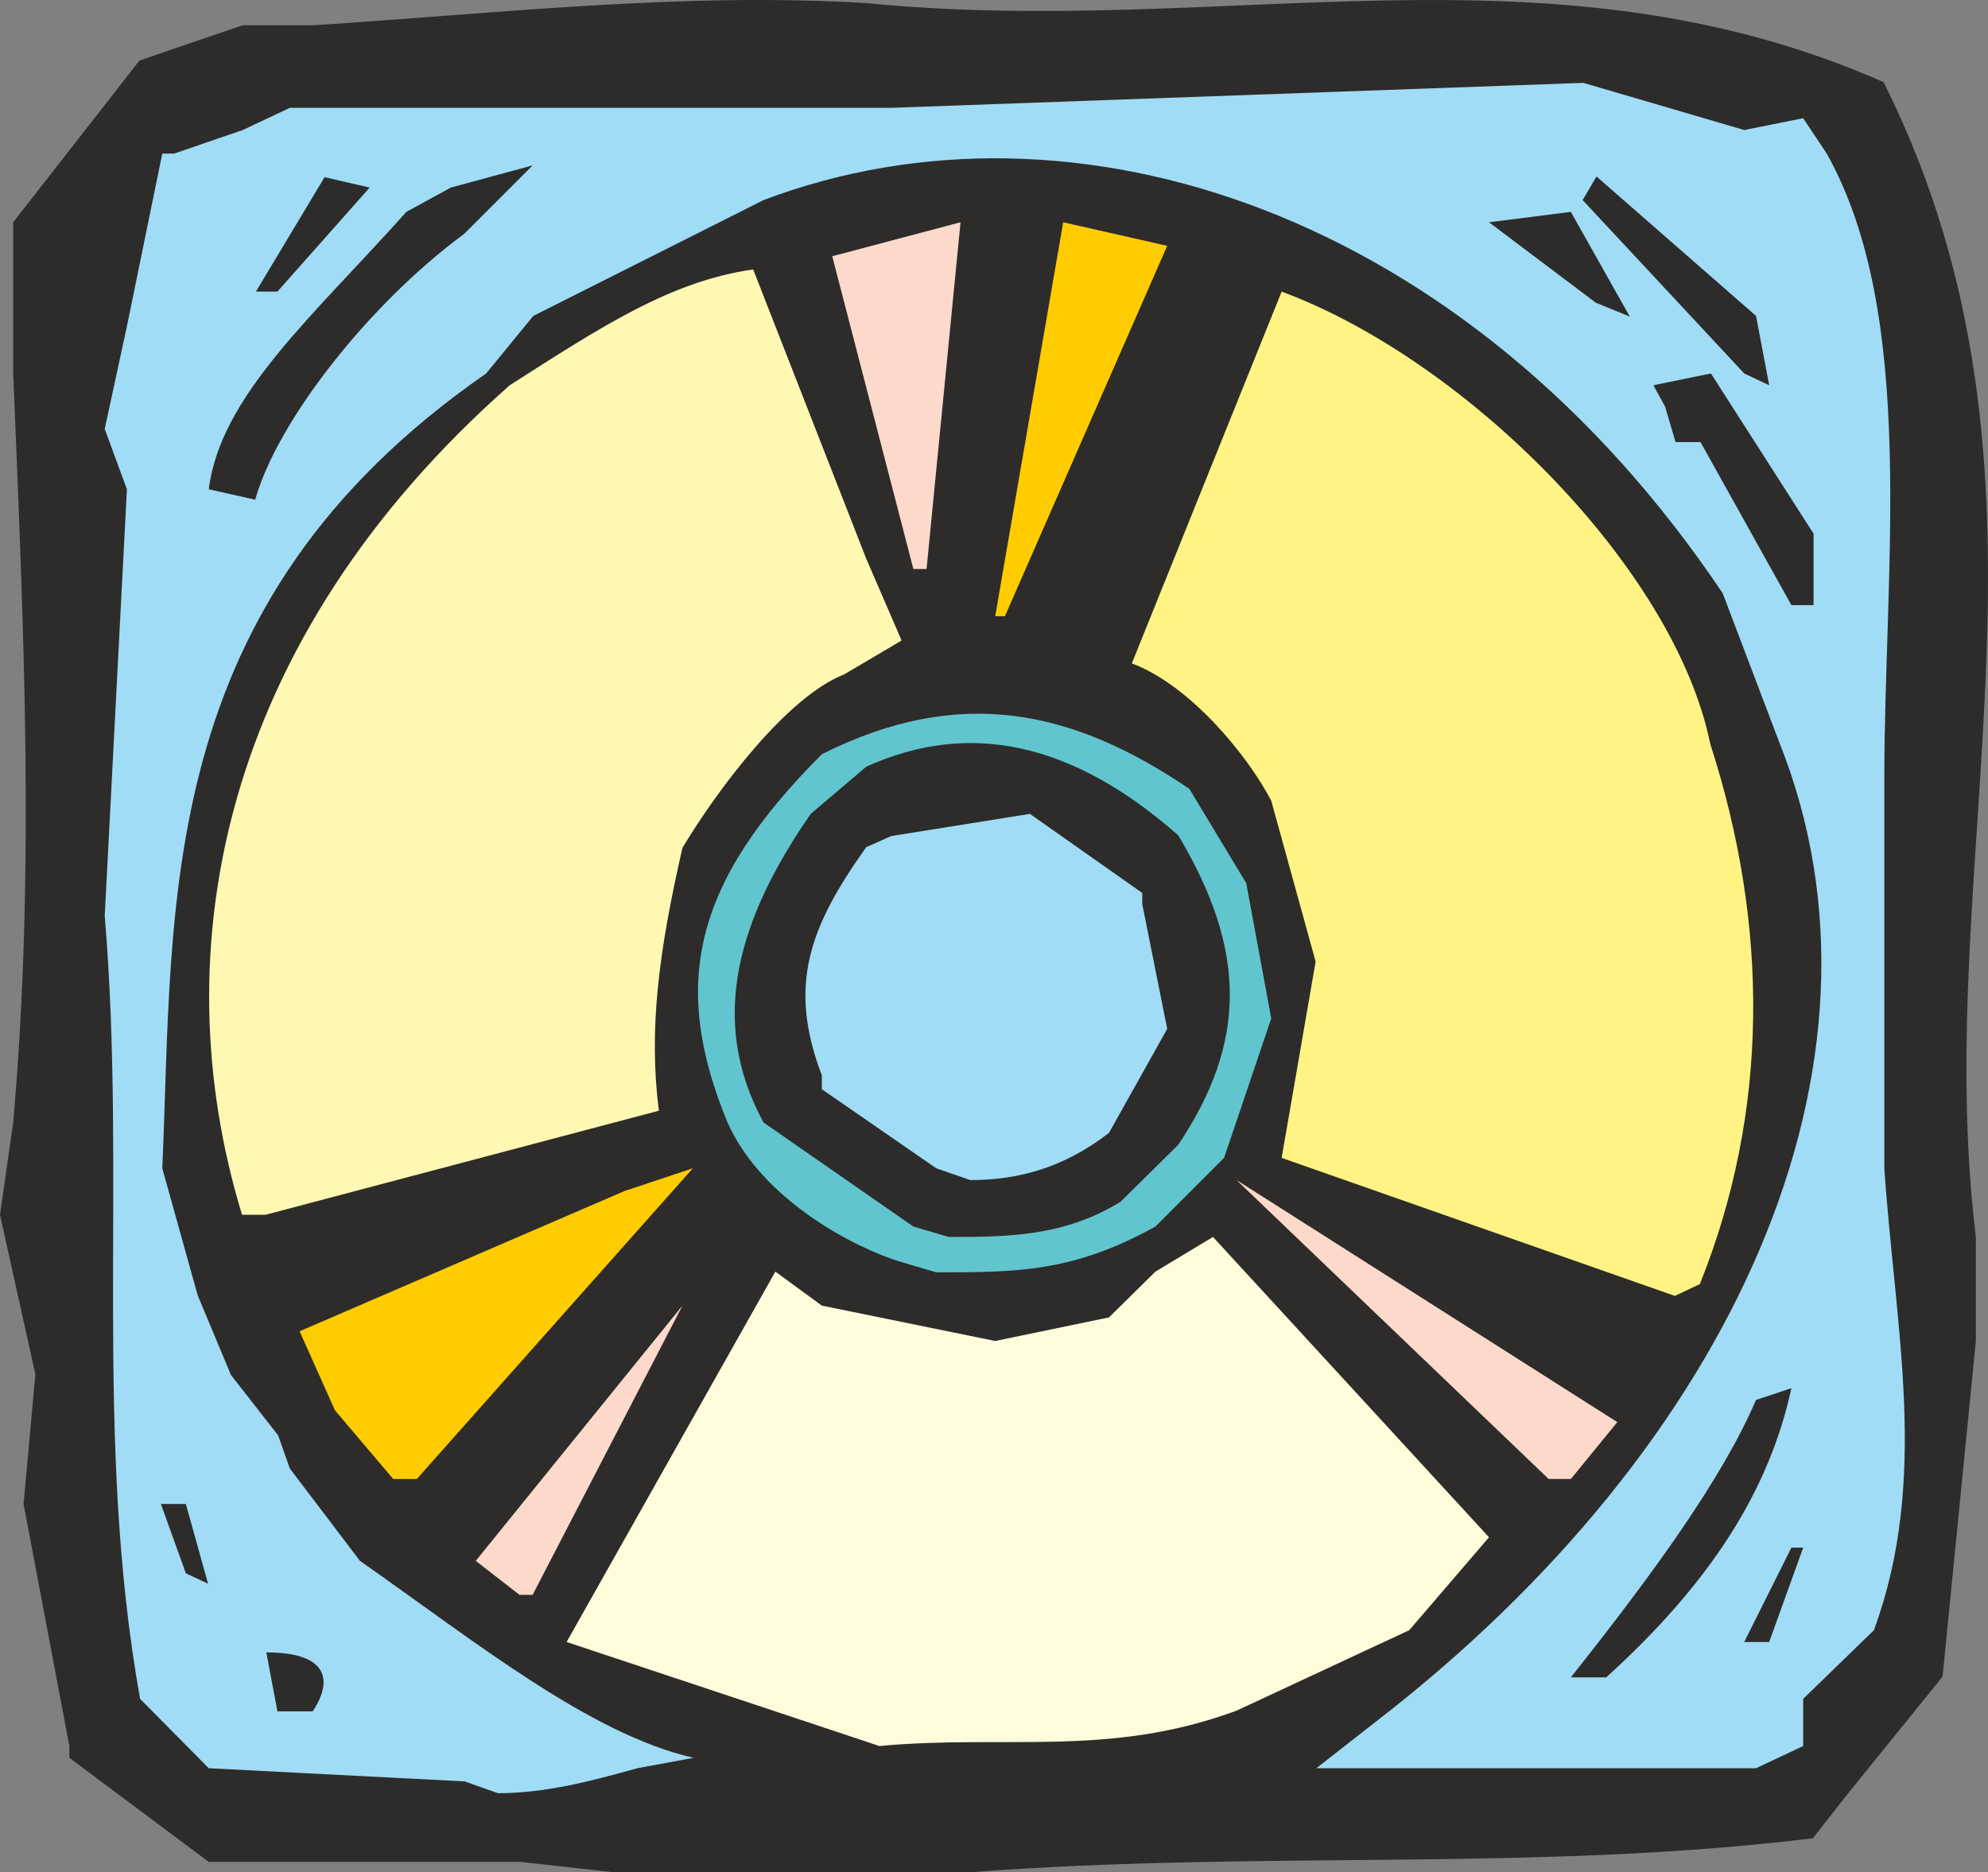
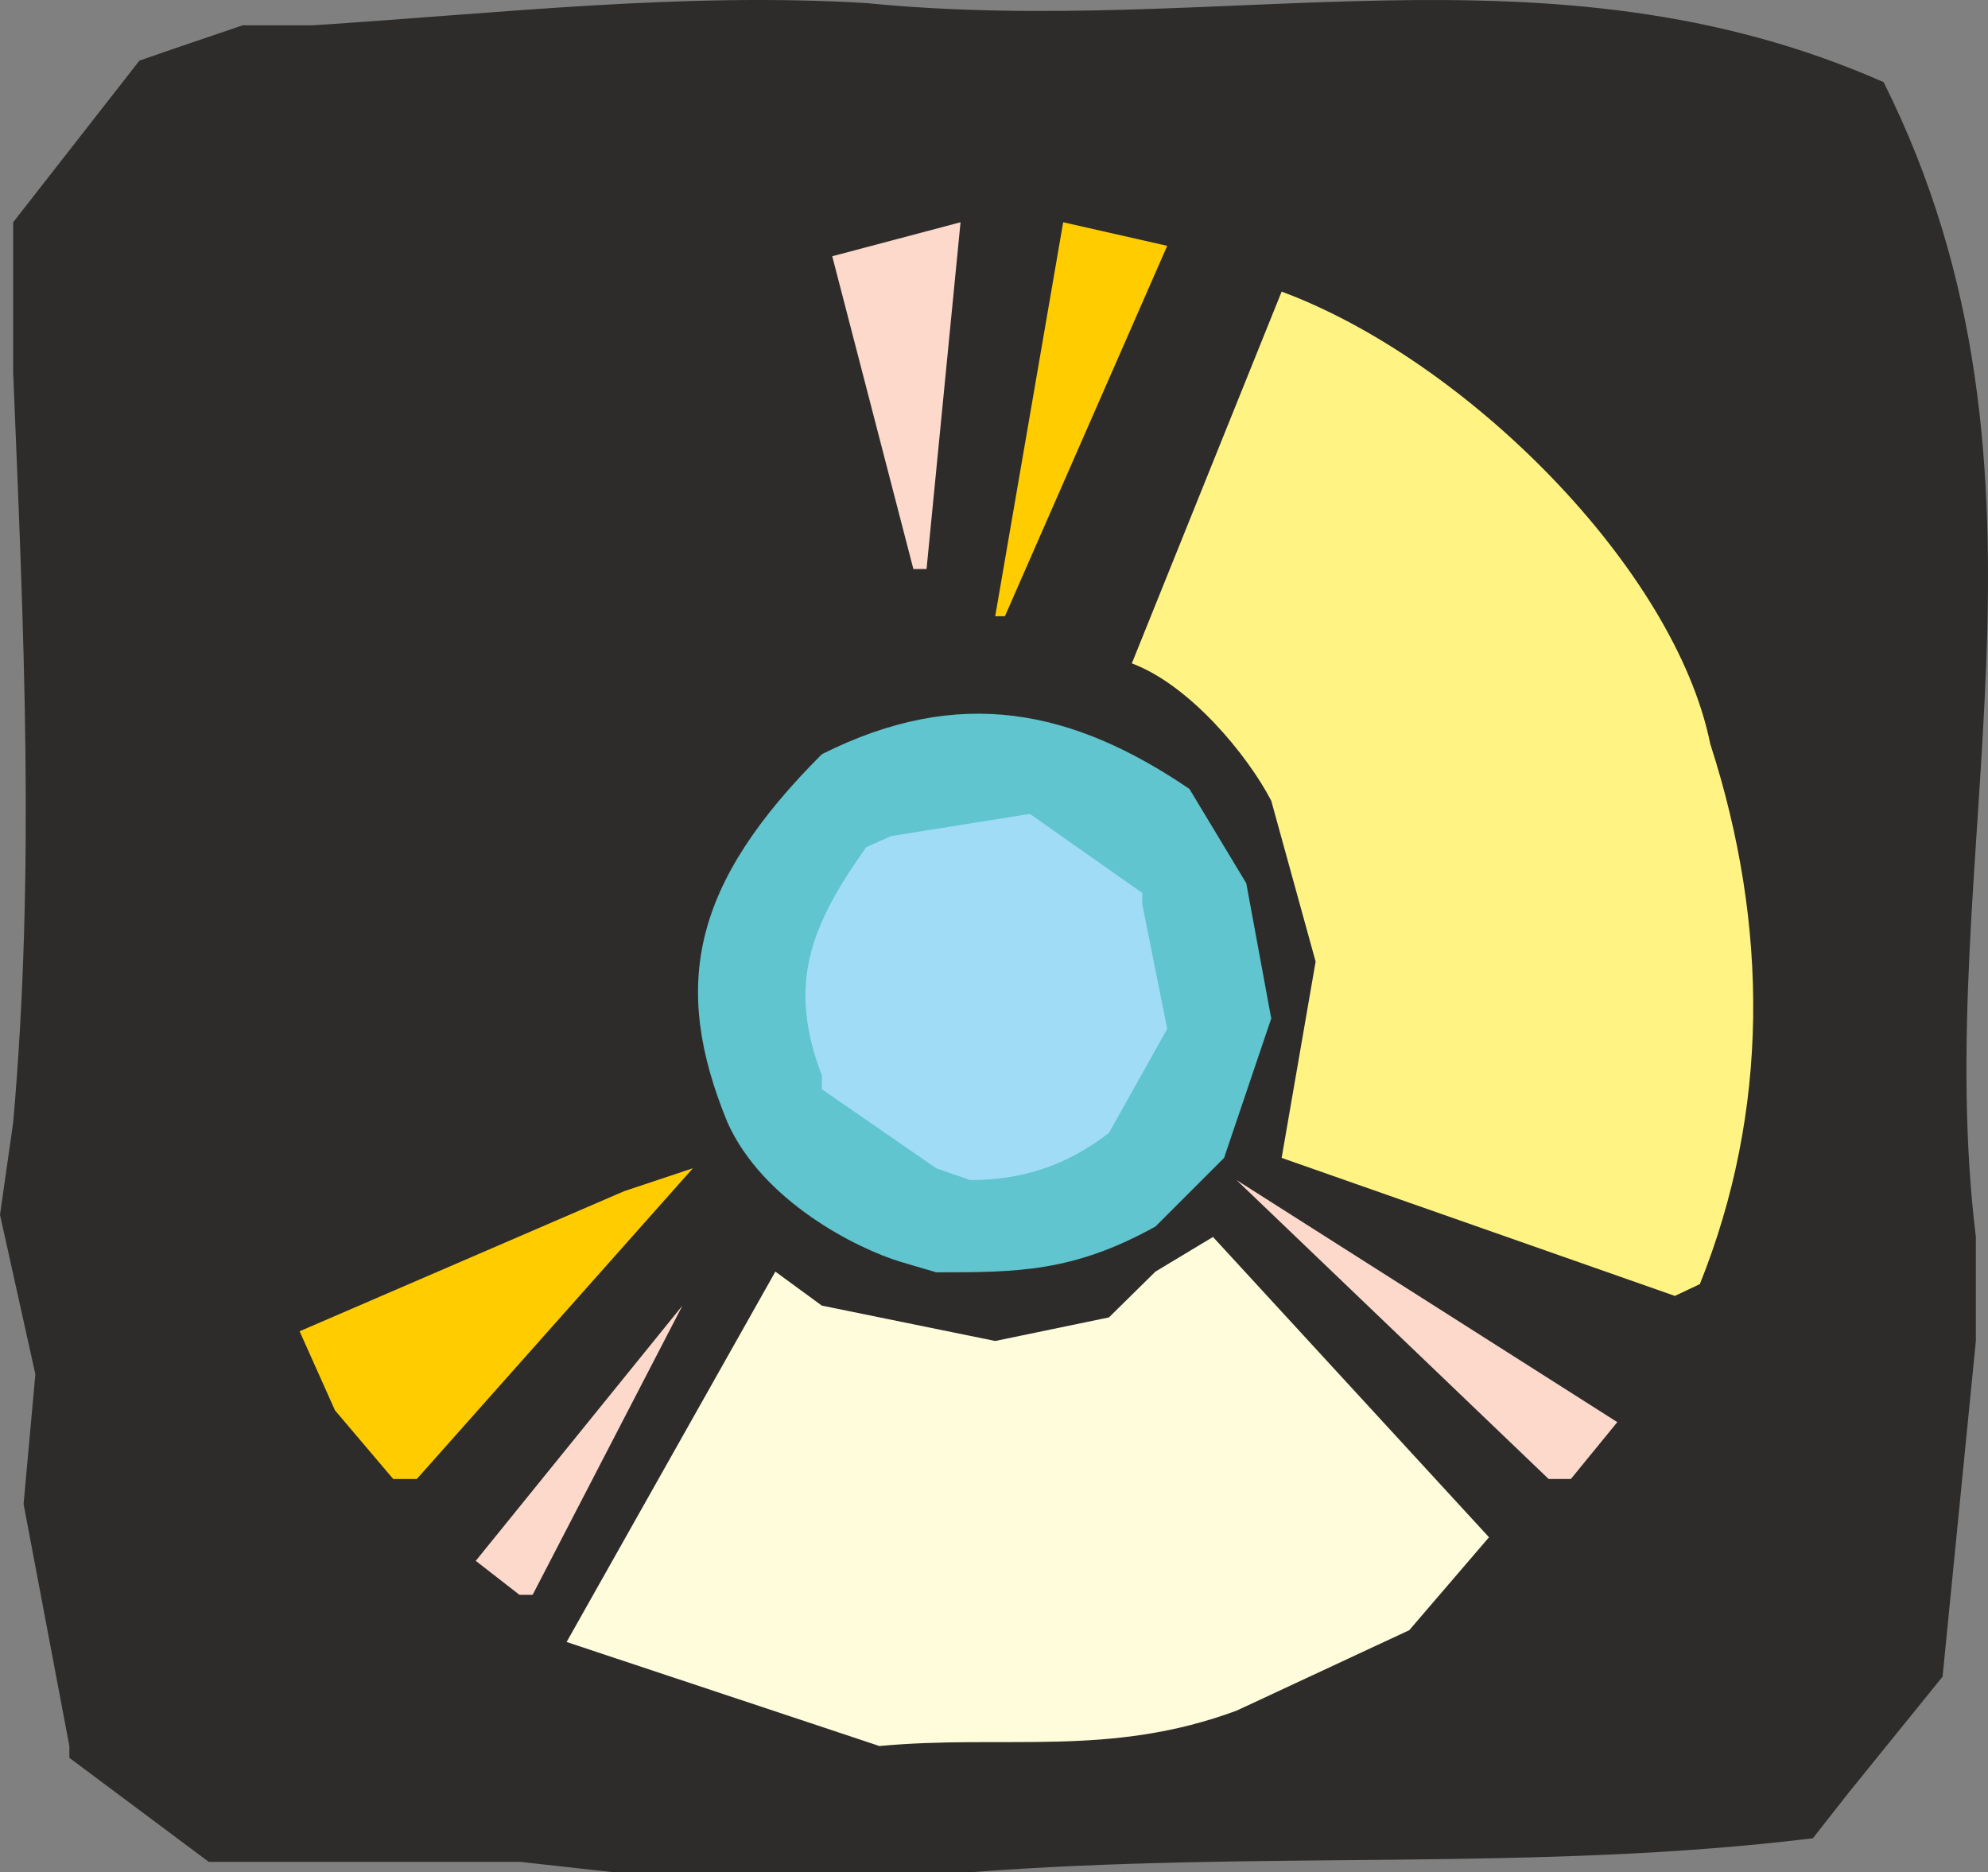
<svg xmlns="http://www.w3.org/2000/svg" width="275.183" height="259.147" viewBox="0 0 206.388 194.36">
  <rect x="0" y="0" width="206.388" height="194.36" fill="#808080" stroke="none" />
-   <path d="m253.358 521.529-9.72-1.08H211.31l-14.472-10.8v-1.224l-4.752-25.128 1.224-13.464-3.672-16.56 1.368-9.576c2.304-26.136 1.08-51.408 0-77.832V350.24l13.104-16.776 3.528-1.224 7.2-2.448h7.272c19.224-1.224 38.376-3.456 57.456-2.304 37.224 3.672 70.848-7.128 105.624 8.208 20.448 40.896 4.752 80.496 9.576 119.88v10.8l-3.456 34.848-9.792 12.096-3.672 4.68c-28.8 3.528-57.384 1.224-87.48 3.528h-34.56z" style="fill:#2d2c2b" transform="translate(-189.638 -327.168)" />
-   <path d="m237.878 512.097-26.568-1.368-7.128-7.2c-4.896-27.36-1.368-53.856-3.672-81.288l2.304-44.28-2.304-6.264 2.304-10.656 3.672-17.928h1.224l7.128-2.448 4.896-2.304h62.424l71.856-2.592 16.704 4.896 6.12-1.224 2.448 3.672c9.432 16.848 5.976 43.056 5.976 64.872v40.464c1.152 16.848 4.68 32.256-1.08 47.952l-7.344 7.128v4.896l-4.896 2.304h-45.648l6.264-4.896c37.08-28.656 55.08-68.256 41.832-101.52l-5.904-15.552c-26.568-39.6-67.392-52.992-99.576-40.824l-23.904 12.024-4.896 5.976c-34.704 24.048-32.4 55.08-33.624 82.512l3.672 13.176 3.456 8.28 4.896 6.264 1.224 3.456 7.272 9.576c12.024 8.424 23.904 18 34.632 20.448l-5.832 1.08c-4.896 1.368-9.576 2.592-14.472 2.592z" style="fill:#a0dcf5" transform="translate(-189.638 -327.168)" />
+   <path d="m253.358 521.529-9.72-1.08H211.31l-14.472-10.8v-1.224l-4.752-25.128 1.224-13.464-3.672-16.56 1.368-9.576c2.304-26.136 1.08-51.408 0-77.832V350.24l13.104-16.776 3.528-1.224 7.2-2.448h7.272c19.224-1.224 38.376-3.456 57.456-2.304 37.224 3.672 70.848-7.128 105.624 8.208 20.448 40.896 4.752 80.496 9.576 119.88v10.8l-3.456 34.848-9.792 12.096-3.672 4.68c-28.8 3.528-57.384 1.224-87.48 3.528h-34.56" style="fill:#2d2c2b" transform="translate(-189.638 -327.168)" />
  <path d="m277.262 507.2-28.8-9.575 21.672-38.448 4.824 3.528 18 3.672 11.808-2.448 4.824-4.752 5.976-3.6 28.656 31.176-8.28 9.648-17.928 8.352c-13.248 4.896-23.976 2.448-37.08 3.672z" style="fill:#fffcdc" transform="translate(-189.638 -327.168)" />
  <path d="m218.438 504.825-1.152-6.12c6.048 0 7.128 2.592 4.824 6.12zm134.28-3.528c8.568-10.8 15.696-20.592 19.224-28.8l3.672-1.224c-2.304 10.656-8.424 20.232-19.224 30.024zm18-3.672 4.896-9.792h1.224l-3.528 9.792z" style="fill:#2d2c2b" transform="translate(-189.638 -327.168)" />
  <path d="m243.566 492.729-4.536-3.528 21.456-26.496-15.552 30.024z" style="fill:#fcd9cb" transform="translate(-189.638 -327.168)" />
  <path d="m208.934 490.497-2.592-7.2h2.592l2.304 8.28z" style="fill:#2d2c2b" transform="translate(-189.638 -327.168)" />
  <path d="m230.462 480.705-6.048-7.128-3.672-8.208 33.696-14.544 7.128-2.376-28.656 32.256z" style="fill:#fc0" transform="translate(-189.638 -327.168)" />
  <path d="m350.414 480.705-32.4-31.032 39.528 25.128-4.824 5.904z" style="fill:#fcd9cb" transform="translate(-189.638 -327.168)" />
  <path d="m363.518 461.697-40.824-14.328 3.528-20.376-4.608-16.704c-2.52-4.824-8.496-12.024-14.472-14.256l15.552-38.592c19.224 7.128 40.824 28.8 44.496 46.944 6.12 18.936 6.12 38.16-1.08 56.088z" style="fill:#fff483" transform="translate(-189.638 -327.168)" />
  <path d="M283.166 458.169c-4.536-1.368-14.328-6.264-18-14.472-5.904-14.328-3.6-24.84 9.792-38.232 14.328-7.2 26.064-4.608 38.16 3.6l5.904 9.792 2.592 14.04-4.896 14.472-7.128 7.128c-8.568 4.752-14.4 4.752-22.752 4.752z" style="fill:#60c5ce" transform="translate(-189.638 -327.168)" />
-   <path d="m284.462 454.497-15.552-10.8c-5.904-10.8-2.448-21.456 4.896-32.04l5.76-4.896c10.8-4.896 21.528-2.448 32.4 7.128 7.128 11.952 7.128 21.456 0 32.112l-5.976 5.904c-5.904 3.672-11.952 3.672-17.856 3.672z" style="fill:#2d2c2b" transform="translate(-189.638 -327.168)" />
-   <path d="M214.766 453.273c-8.352-27.36-2.232-59.616 27.792-86.112 9.576-6.12 16.704-10.8 25.272-12.024l11.736 30.024 3.672 8.496-5.976 3.528c-5.904 2.304-13.104 11.88-16.776 18-2.448 10.728-3.528 18.792-2.448 27.288l-40.824 10.8z" style="fill:#fff8b3" transform="translate(-189.638 -327.168)" />
  <path d="m286.838 448.449-11.88-8.208v-1.44c-3.6-9.432-1.224-15.48 4.608-23.688l2.592-1.152 14.4-2.304 11.664 8.208v1.152l2.592 12.96-6.048 10.8c-4.752 3.672-9.504 4.896-14.4 4.896z" style="fill:#a0dcf5" transform="translate(-189.638 -327.168)" />
  <path d="m292.958 391.137 7.056-40.896 10.8 2.448-16.848 38.448z" style="fill:#fc0" transform="translate(-189.638 -327.168)" />
  <path d="m375.614 389.985-9.432-16.92h-2.592l-1.08-3.672-1.224-2.232 5.976-1.224 10.656 16.632v7.416z" style="fill:#2d2c2b" transform="translate(-189.638 -327.168)" />
  <path d="m284.462 386.24-8.424-32.471 13.32-3.528-3.528 36z" style="fill:#fcd9cb" transform="translate(-189.638 -327.168)" />
  <path d="M211.31 377.96c1.224-9.72 10.8-17.927 20.52-28.8l4.608-2.52 8.496-2.303-7.128 7.128c-9.792 7.2-19.368 19.368-21.672 27.576zm159.408-12.023-16.776-18 1.44-2.448 16.56 14.472 1.368 7.2zm-15.408-7.344-11.088-8.352 8.496-1.08 6.12 10.872zm-139.104-1.153 7.128-11.88 4.68 1.08-9.576 10.8z" style="fill:#2d2c2b" transform="translate(-189.638 -327.168)" />
</svg>